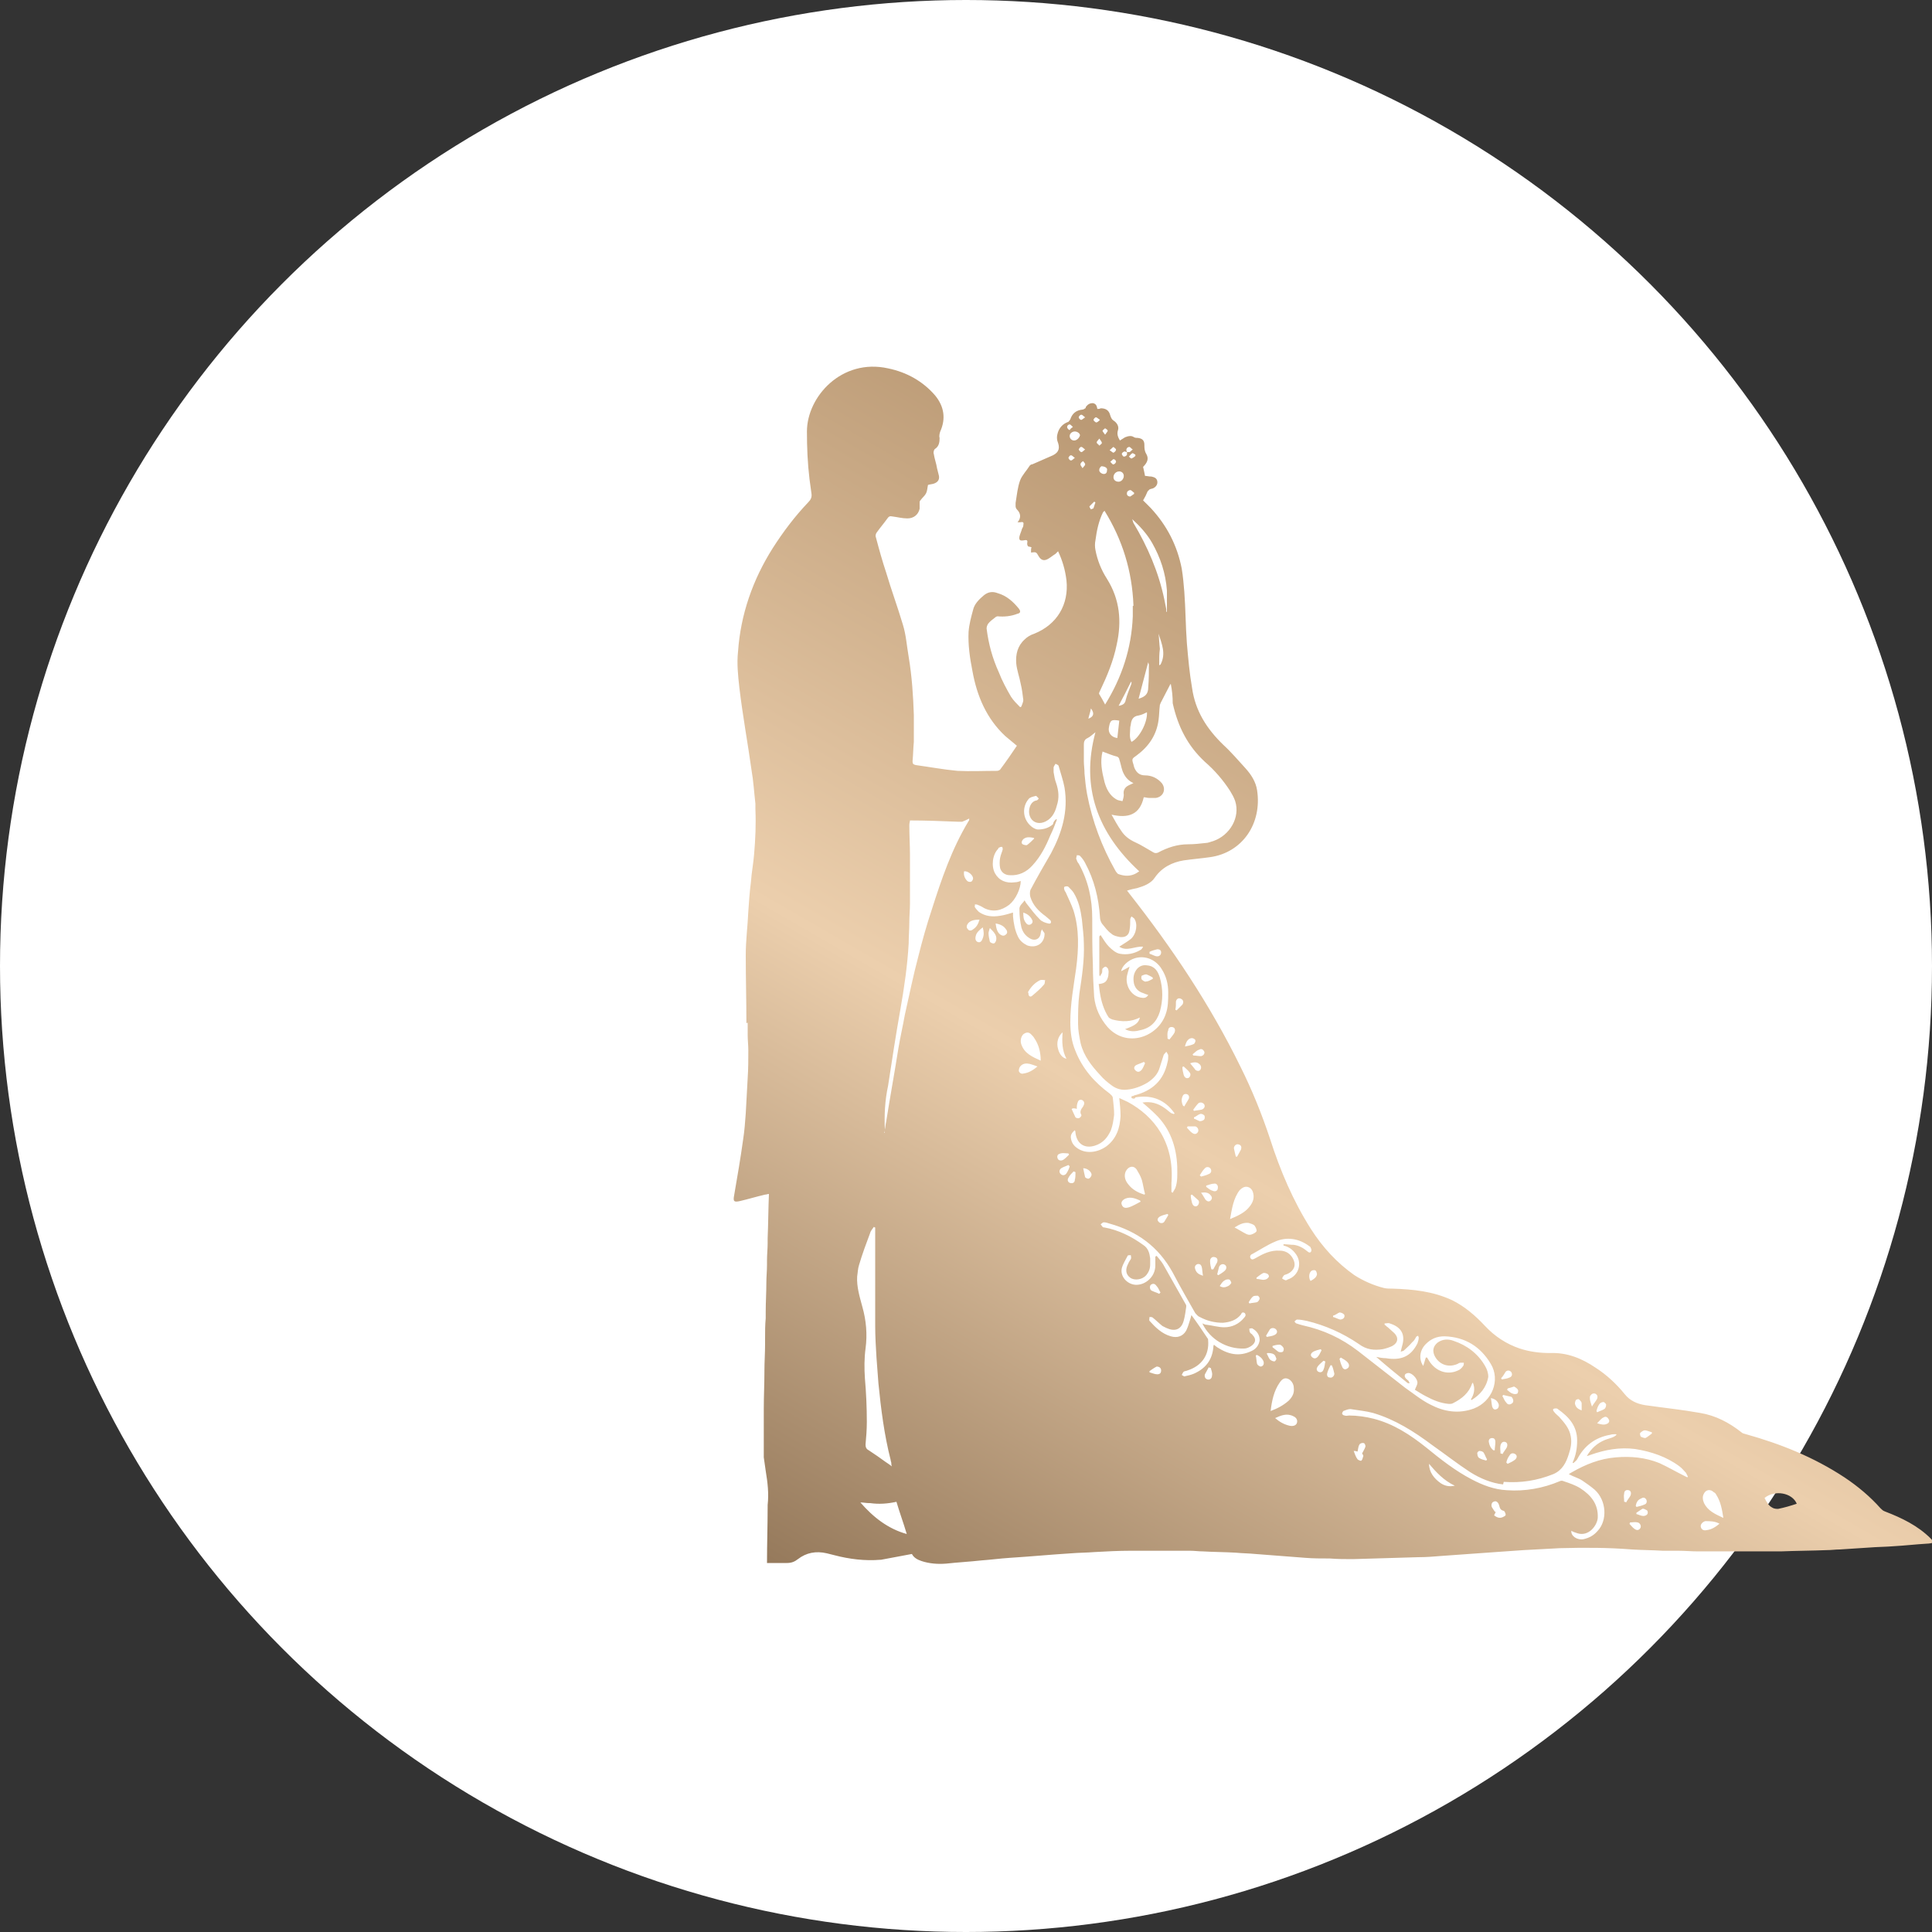
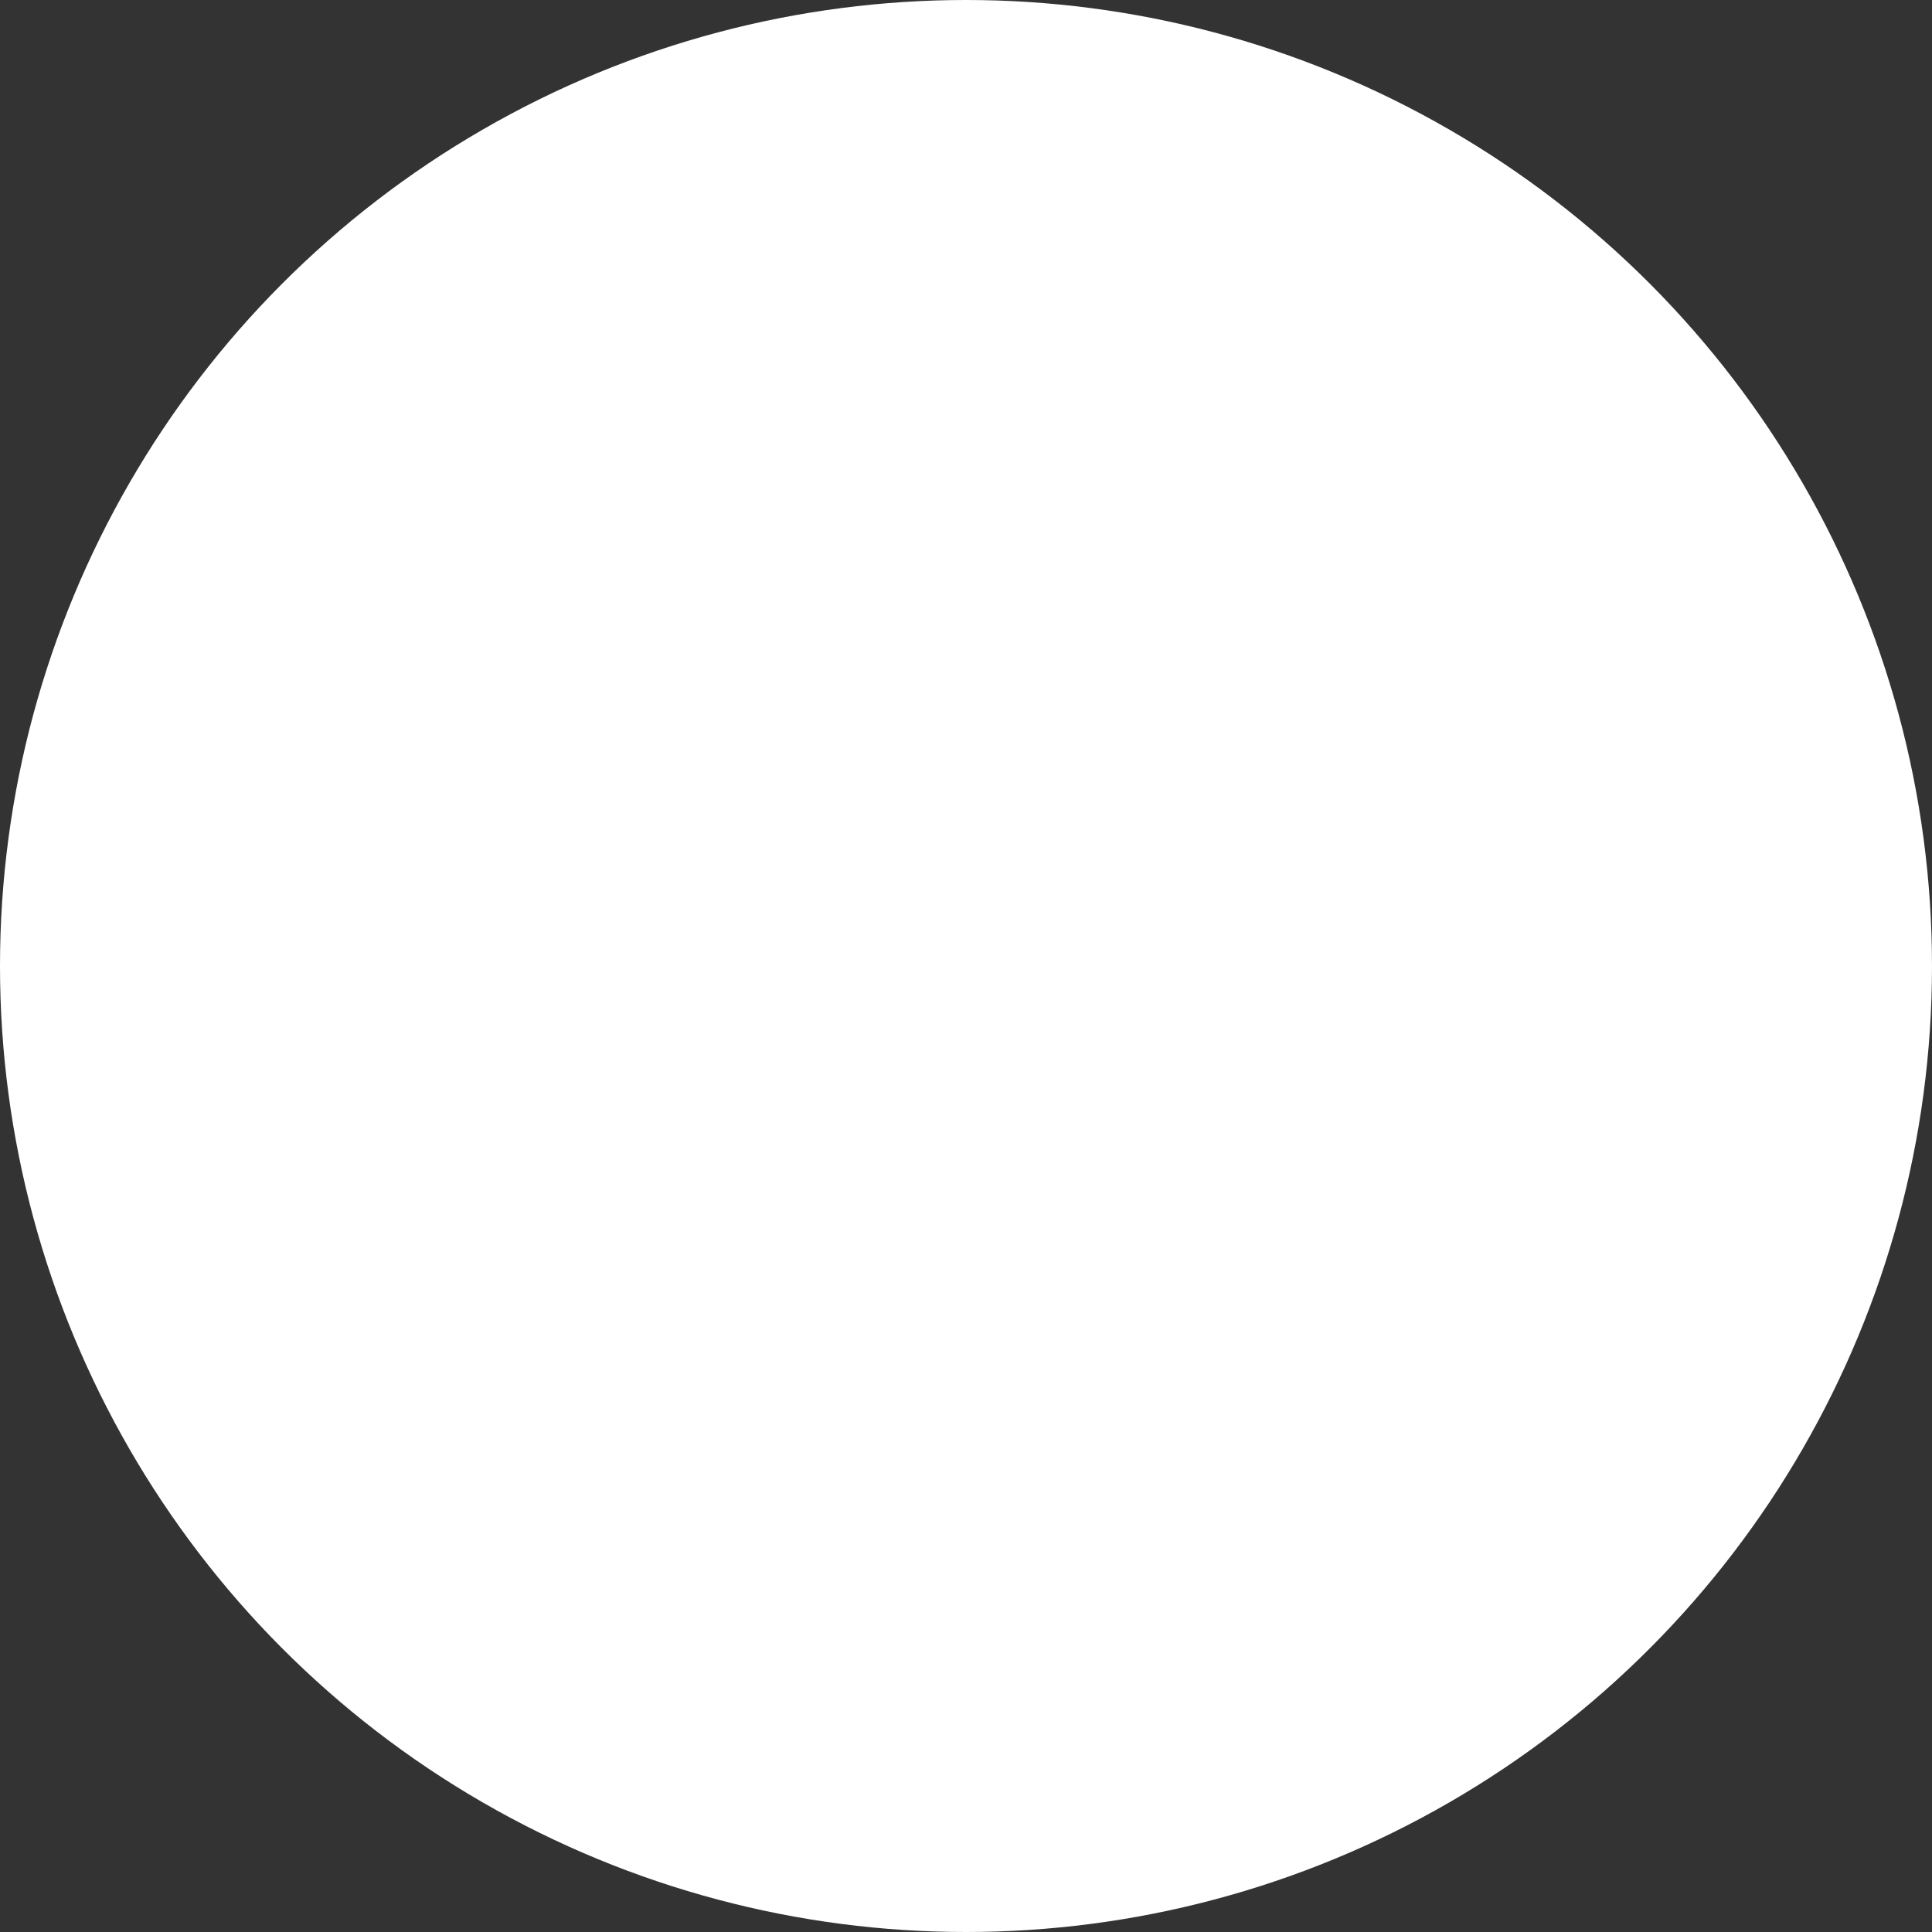
<svg xmlns="http://www.w3.org/2000/svg" version="1.1" id="Layer_2_00000047038530056021563170000003570332595300794247_" x="0px" y="0px" viewBox="0 0 300 300" style="enable-background:new 0 0 300 300;" xml:space="preserve">
  <rect x="0" y="0" width="300" height="300" fill="#333333" stroke="none" />
  <style type="text/css"> .st0{fill:#FFFFFF;} .st1{fill:url(#SVGID_1_);} </style>
  <circle class="st0" cx="150" cy="150" r="150" />
  <linearGradient id="SVGID_1_" gradientUnits="userSpaceOnUse" x1="149.809" y1="260.851" x2="240.681" y2="103.455">
    <stop offset="0" style="stop-color:#95795B" />
    <stop offset="0.49" style="stop-color:#ECCFAD" />
    <stop offset="1" style="stop-color:#B99873" />
  </linearGradient>
-   <path class="st1" d="M115.9,158.8c0-3.5-0.1-7-0.1-10.5c0-2.3,0.3-4.5,0.4-6.8c0.1-1.5,0.2-3,0.4-4.5c0.1-1.5,0.4-3,0.5-4.4 c0.2-2.3,0.3-4.6,0.2-6.9c0-0.1,0-0.2,0-0.3c0-0.2,0-0.3,0-0.5c0,0,0-0.1,0-0.1c-0.2-1.7-0.3-3.5-0.6-5.2c-0.6-4.3-1.4-8.6-1.9-12.9 c-0.2-1.8-0.4-3.7-0.2-5.5c0.4-5.8,2.3-11.2,5.4-16.1c1.6-2.5,3.4-4.9,5.5-7.1c0.4-0.4,0.6-0.8,0.5-1.4c-0.1-0.7-0.2-1.5-0.3-2.2 c-0.3-2.5-0.4-4.9-0.4-7.4c0-5.4,5.4-11.4,12.6-9.8c2.9,0.6,5.4,2,7.3,4.2c1.4,1.7,1.7,3.6,0.8,5.6c-0.1,0.3-0.2,0.7-0.1,1 c0,0.7-0.1,1.3-0.7,1.7c-0.2,0.1-0.3,0.6-0.2,0.8c0.1,0.7,0.4,1.5,0.5,2.2c0.1,0.4,0.2,0.8,0.3,1.2c0.1,0.6-0.2,1-0.8,1.2 c-0.3,0.1-0.6,0.1-0.9,0.2c-0.1,0.4-0.1,0.9-0.3,1.3c-0.2,0.4-0.6,0.7-0.8,1c-0.1,0.1-0.2,0.2-0.2,0.4c0,0.3,0,0.6,0,1 c-0.2,0.9-0.9,1.5-1.9,1.5c-0.8,0-1.5-0.2-2.3-0.3c-0.4-0.1-0.6,0-0.8,0.3c-0.5,0.7-1.1,1.4-1.6,2.1c-0.2,0.2-0.3,0.6-0.2,0.8 c0.5,1.9,1,3.7,1.6,5.5c0.8,2.7,1.8,5.4,2.6,8.1c0.5,1.6,0.6,3.3,0.9,5c0.5,3,0.7,6,0.8,9c0,0.1,0,0.2,0,0.2c0,1.3,0,2.6,0,3.9 c0,0,0,0,0,0c0,0,0,0.1,0,0.1c-0.1,1-0.1,2-0.2,3c0,0.4,0.1,0.5,0.5,0.6c2.2,0.3,4.3,0.7,6.5,0.9c2,0.1,4.1,0,6.1,0 c0.2,0,0.4-0.1,0.5-0.2c0.9-1.2,1.8-2.5,2.6-3.7c-0.6-0.5-1.2-1-1.8-1.5c-2.9-2.7-4.4-6.2-5.1-10.1c-0.4-2-0.7-4.1-0.6-6.1 c0.1-1.2,0.4-2.3,0.7-3.4c0.2-0.9,0.9-1.6,1.6-2.2c0.7-0.6,1.4-0.7,2.2-0.4c1.4,0.4,2.4,1.3,3.3,2.4c0.3,0.4,0.3,0.7-0.2,0.8 c-1,0.4-2.1,0.5-3.1,0.4c-0.1,0-0.3,0.1-0.4,0.2c-0.4,0.3-0.8,0.6-1.1,1c-0.1,0.2-0.2,0.4-0.2,0.7c0.3,2.4,0.9,4.6,1.9,6.8 c0.5,1.3,1.2,2.6,1.9,3.8c0.4,0.6,0.9,1.1,1.4,1.6c0.1,0,0.1,0,0.2-0.1c0.1-0.3,0.3-0.7,0.3-1c-0.1-0.8-0.2-1.7-0.4-2.5 c-0.2-1.1-0.6-2.1-0.7-3.2c-0.1-1.4,0.2-2.7,1.3-3.7c0.4-0.4,0.9-0.7,1.5-0.9c3.5-1.4,5.4-4.5,5-8.3c-0.2-1.6-0.6-3-1.3-4.5 c-0.2,0.2-0.3,0.3-0.4,0.4c-0.5,0.3-0.9,0.7-1.4,0.9c-0.5,0.2-0.9,0-1.2-0.5c-0.4-0.7-0.4-0.7-1.2-0.6c0-0.1,0-0.3,0-0.4 c0-0.1,0-0.3,0.1-0.4c-0.1,0-0.2-0.1-0.3-0.1c-0.3,0-0.4-0.2-0.4-0.5c0.1-0.5,0-0.6-0.5-0.5c-0.6,0.1-0.8,0-0.7-0.6 c0.1-0.4,0.3-0.8,0.4-1.2c0.1-0.2,0.2-0.3,0.2-0.5c0.1-0.5,0-0.6-0.5-0.5c-0.1,0-0.2,0-0.4,0c0.6-0.7,0.5-1.4-0.1-2 c-0.1-0.1-0.2-0.3-0.2-0.5c0-0.2,0-0.3,0-0.5c0.2-1.2,0.3-2.4,0.7-3.5c0.3-0.8,1-1.5,1.5-2.3c0.1-0.1,0.2-0.2,0.4-0.2 c1.1-0.5,2.1-0.9,3.2-1.4c1-0.5,1.1-1.2,0.7-2.2c-0.1-0.3-0.1-0.8,0-1.1c0.2-0.9,0.8-1.6,1.7-1.9c0.1-0.1,0.2-0.2,0.3-0.4 c0.3-0.9,0.9-1.4,1.9-1.5c0.1,0,0.3-0.1,0.4-0.2c0.1,0,0.1-0.1,0.1-0.2c0.3-0.4,0.6-0.6,1.1-0.6c0.5,0.1,0.6,0.4,0.7,0.9 c0.2,0,0.4,0,0.5-0.1c0.8,0,1.3,0.3,1.5,1.1c0.1,0.3,0.2,0.6,0.5,0.8c0.5,0.3,0.9,0.9,0.7,1.5c-0.2,0.6,0,1.1,0.3,1.6 c0.3-0.2,0.5-0.3,0.8-0.5c0.5-0.2,1-0.3,1.4,0c0.2,0.1,0.4,0.1,0.6,0.1c0.7,0.1,1,0.4,1,1.1c0,0.5,0,0.9,0.3,1.4 c0.4,0.7,0.2,1.3-0.5,2c0.1,0.4,0.2,0.9,0.3,1.4c0.3,0,0.6,0.1,1,0.1c0.4,0.1,0.8,0.2,0.9,0.7c0.1,0.5-0.2,0.9-0.6,1.1 c-0.2,0.1-0.4,0.1-0.6,0.2c-0.1,0.1-0.2,0.2-0.3,0.3c-0.2,0.5-0.4,0.9-0.7,1.4c0.4,0.4,0.8,0.8,1.2,1.2c2.5,2.7,4.1,5.8,4.8,9.4 c0.2,1.2,0.3,2.4,0.4,3.6c0.2,2.7,0.2,5.3,0.4,8c0.2,2.3,0.4,4.6,0.8,6.9c0.5,3.6,2.3,6.4,4.9,8.9c1.2,1.1,2.3,2.4,3.4,3.6 c0.9,1,1.6,2.1,1.8,3.4c0.8,5.2-2.3,9.7-7.3,10.4c-1.4,0.2-2.7,0.3-4.1,0.5c-1.8,0.3-3.4,1.1-4.5,2.7c-0.6,0.9-1.7,1.3-2.7,1.6 c-0.5,0.1-1,0.2-1.6,0.4c0.2,0.2,0.3,0.4,0.4,0.5c6.6,8.4,12.5,17.2,17.2,26.8c1.8,3.6,3.3,7.3,4.6,11.2c1.6,5,3.6,9.7,6.4,14.1 c1.8,2.8,4,5.2,6.7,7.1c1.4,0.9,3,1.6,4.6,2c0.4,0.1,0.9,0.1,1.3,0.1c3.2,0.1,6.3,0.4,9.3,1.8c2,1,3.6,2.4,5.1,4 c1.5,1.6,3.3,2.8,5.4,3.5c1.5,0.5,3.1,0.7,4.7,0.7c2.6-0.1,4.9,0.8,7.1,2.3c1.7,1.1,3.2,2.5,4.5,4.1c0.8,1,1.9,1.5,3.2,1.7 c2.8,0.4,5.7,0.7,8.5,1.2c2.4,0.4,4.5,1.5,6.4,3c0.2,0.2,0.4,0.2,0.7,0.3c5.4,1.5,10.6,3.6,15.3,6.7c2.1,1.4,4,3,5.6,4.8 c0.2,0.2,0.4,0.4,0.7,0.5c2.6,1,5.1,2.2,7.1,4.2c0.2,0.2,0.3,0.4,0.6,0.6c-0.4,0.1-0.8,0.2-1.2,0.2c-1.7,0.1-3.4,0.3-5.2,0.4 c-1.2,0.1-2.5,0.1-3.7,0.2c-1.5,0.1-3,0.2-4.6,0.3c-0.7,0-1.3,0.1-2,0.1c-2.4,0.1-4.8,0.1-7.2,0.2c-0.2,0-0.4,0-0.6,0 c-0.5,0-1,0-1.5,0c0,0-0.1,0-0.1,0c-3.5,0-7,0-10.6,0c-1,0-2.1-0.1-3.1-0.1c0,0-0.1,0-0.1,0c-0.2,0-0.4,0-0.6,0c0,0-0.1,0-0.1,0 c-0.2,0-0.5,0-0.7,0c0,0-0.1,0-0.1,0c-0.2,0-0.5,0-0.7,0c0,0-0.1,0-0.1,0c-1.6-0.1-3.2-0.1-4.8-0.2c-3.7-0.3-7.4-0.3-11.2-0.2 c-1.9,0.1-3.7,0.2-5.6,0.3c-1.4,0.1-2.9,0.2-4.3,0.3c-2.8,0.2-5.6,0.4-8.4,0.6c-1.2,0.1-2.4,0.2-3.7,0.2c-3.4,0.1-6.8,0.2-10.1,0.3 c-1.2,0-2.4,0-3.6-0.1c0,0-0.1,0-0.1,0c-1.2,0-2.5,0-3.7-0.1c-2.6-0.2-5.2-0.4-7.8-0.6c-1-0.1-2-0.1-3-0.2c-1.7-0.1-3.4-0.1-5.1-0.2 c-0.7,0-1.3-0.1-2-0.1c-0.1,0-0.2,0-0.3,0c-3,0-6,0-9,0c-1.8,0-3.7,0.1-5.5,0.2c-1.2,0.1-2.5,0.1-3.7,0.2c-3.2,0.2-6.3,0.5-9.5,0.7 c-1.5,0.1-3,0.3-4.4,0.4c-1.8,0.2-3.7,0.3-5.5,0.5c-1.3,0.1-2.6,0-3.8-0.4c-0.6-0.2-1.2-0.5-1.5-1.1c-1.6,0.3-3.2,0.6-4.8,0.9 c0,0-0.1,0-0.1,0c-2.4,0.2-4.8-0.1-7.1-0.7c-0.4-0.1-0.8-0.2-1.2-0.3c-1.7-0.4-3.2-0.1-4.5,0.9c-0.5,0.4-1,0.6-1.7,0.6 c-1,0-1.9,0-2.9,0c-0.1,0-0.1,0-0.2,0c0-2.9,0.1-5.9,0.1-8.8c0-0.1,0-0.1,0-0.2c0.2-1.8,0-3.5-0.3-5.3c-0.1-0.7-0.2-1.4-0.3-2.1 c0-0.1,0-0.1,0-0.2c0-2.1,0-4.1,0-6.2c0-0.4,0-0.7,0-1.1c0-2,0.1-3.9,0.1-5.9c0,0,0,0,0,0c0,0,0-0.1,0-0.1c0-1.3,0.1-2.7,0.1-4 c0-0.3,0-0.6,0-0.9c0-1.1,0-2.2,0.1-3.2c0-0.3,0-0.7,0-1c0-1.5,0.1-3,0.1-4.5c0-0.9,0.1-1.9,0.1-2.8c0-0.2,0-0.5,0-0.7 c0-0.9,0.1-1.8,0.1-2.6c0-0.3,0-0.5,0-0.8c0.1-2.3,0.1-4.6,0.2-6.9c-0.2,0-0.4,0.1-0.6,0.1c-1.3,0.3-2.6,0.7-3.9,1 c-0.9,0.2-1.1,0.1-0.9-0.9c0.5-2.9,1-5.8,1.4-8.7c0.2-1.3,0.3-2.6,0.4-4c0.1-1.8,0.2-3.7,0.3-5.5c0.1-1.4,0.1-2.9,0.1-4.3 c0-0.8-0.1-1.6-0.1-2.4c0-0.2,0-0.3,0-0.5c0-0.2,0-0.5,0-0.7c0,0,0-0.1,0-0.1c0-0.2,0-0.4,0-0.6 C115.9,158.9,115.9,158.9,115.9,158.8z M175,70.2c-0.1,0-0.3-0.1-0.4-0.1c-0.2,0.1-0.4,0.2-0.4,0.4c0,0.1,0.2,0.4,0.3,0.4 c0.2,0,0.4-0.1,0.5-0.3C175,70.5,175,70.3,175,70.2c0.1,0,0.3,0,0.4,0c0.2-0.1,0.3-0.3,0.5-0.4c-0.2-0.1-0.3-0.3-0.5-0.4 c-0.3,0-0.5,0.2-0.5,0.5C174.9,70,175,70.1,175,70.2z M180,103.1c0,0.1,0,0.1,0,0.2c0.1,0,0.1-0.1,0.2-0.1c0.9-1.7,0.2-3.2-0.3-4.8 c0.1,0.8,0.1,1.5,0.2,2.3c0,0,0,0.1,0,0.1C180,101.5,180,102.3,180,103.1z M181.2,91.9c0-0.1,0-0.1,0-0.2c-0.2-2.7-1-5.1-2.3-7.4 c-0.8-1.4-1.9-2.6-3.1-3.7c0,0,0,0,0,0c0,0,0,0,0,0c0.1,0.2,0.1,0.4,0.2,0.6c2.2,3.7,3.9,7.6,4.8,11.9c0.1,0.5,0.2,1,0.3,1.5 c0,0.1,0,0.3,0,0.4c0,0,0.1,0,0.1,0c0-0.2,0-0.3,0-0.5c0-0.1,0-0.2,0-0.4c0,0,0-0.1,0-0.1C181.2,93.3,181.2,92.6,181.2,91.9z M134.9,233.4c-0.4,0-0.8-0.1-1.3-0.1c2,2.3,4.3,4.1,7.2,4.9c-0.5-1.7-1.1-3.3-1.6-5c-1.4,0.3-2.7,0.4-4.1,0.2 C135,233.4,134.9,233.4,134.9,233.4z M168.3,117.6c0,0.2,0,0.4,0,0.6c0,0.6,0.1,1.2,0.1,1.8c0,0,0,0,0,0c0,0,0,0,0,0.1 c0.1,1.1,0.2,2.1,0.4,3.2c0.8,4.2,2.3,8.2,4.4,11.9c0.1,0.2,0.3,0.4,0.4,0.5c0.8,0.3,1.6,0.4,2.4,0.1c0.3-0.1,0.6-0.3,0.9-0.5 c-6.5-6-9.1-13.1-6.8-21.6c-0.4,0.3-0.8,0.7-1.2,0.9c-0.5,0.2-0.6,0.6-0.6,1c0,0.1,0,0.2,0,0.4c0,0,0,0.1,0,0.1 C168.3,116.6,168.3,117.1,168.3,117.6z M176,94c-0.2-5.3-1.7-10.2-4.5-14.7c-0.1,0.1-0.1,0.2-0.2,0.2c-0.7,1.4-1,2.9-1.2,4.4 c-0.1,0.5-0.1,1,0,1.5c0.3,1.6,0.9,3.1,1.8,4.5c2,3.2,2.3,6.6,1.5,10.2c-0.5,2.5-1.5,4.9-2.6,7.2c-0.1,0.2-0.2,0.4-0.1,0.5 c0.3,0.5,0.6,1,0.9,1.6c2.6-4.2,4.1-8.7,4.3-13.7c0,0,0,0,0,0c0,0,0-0.1,0-0.1c0-0.5,0-1,0-1.5C176,94.1,176,94.1,176,94z M170.9,145.2c0.4,0.6,0.8,1.3,1.3,1.8c0.5,0.5,1.1,1,1.7,1.1c1.1,0.2,2.2,0,3.2-0.6c0.2-0.1,0.3-0.3,0.4-0.5 c-1.3-0.1-2.5,0.8-3.7,0c0.6-0.4,1.3-0.8,1.8-1.2c0.9-0.8,1.1-2.4,0.5-3.2c-0.1-0.1-0.3-0.2-0.4-0.3c-0.1,0.2-0.2,0.3-0.2,0.5 c0,0.5,0,1-0.1,1.6c-0.1,0.8-0.6,1.2-1.5,1.1c-0.5-0.1-1-0.2-1.3-0.5c-0.6-0.4-1-1-1.5-1.6c-0.2-0.3-0.3-0.7-0.3-1 c-0.2-3-0.9-5.8-2.3-8.4c-0.2-0.4-0.5-0.8-0.8-1.1c-0.1-0.1-0.3-0.1-0.5-0.1c0,0.2-0.1,0.4-0.1,0.5c0.1,0.3,0.2,0.6,0.4,0.8 c1.5,2.7,2.1,5.5,2.1,8.5c0,2.4,0,4.8,0.1,7.2c0,1.7,0.1,3.3,0.2,5c0.2,1.8,0.9,3.3,2.1,4.7c3,3.3,7.8,1.5,9-2 c0.4-1.1,0.4-2.2,0.4-3.4c0-1.3-0.3-2.5-1-3.6c-0.9-1.5-2.6-2.2-4.2-1.7c-1,0.3-2,1.2-2.1,2c0.4-0.2,0.8-0.4,1.3-0.7 c-0.2,0.6-0.3,1-0.4,1.4c-0.3,1.5,0.6,3.1,2.1,3.4c0.5,0.1,0.9,0.1,1.2-0.4c-0.3-0.1-0.6-0.2-0.8-0.3c-0.7-0.2-1.2-0.7-1.4-1.4 c-0.2-0.9-0.1-1.7,0.5-2.4c0.4-0.4,0.9-0.6,1.5-0.5c1.2,0.1,1.7,0.9,2,1.9c0.5,1.8,0.5,3.5,0,5.3c-0.5,1.6-1.5,2.6-3.2,2.9 c-0.7,0.2-1.5,0.2-2.2-0.2c1.7-0.6,2.1-1,2.3-1.8c-1.4,0.7-2.8,0.7-4.3,0.3c-0.2-0.1-0.5-0.2-0.6-0.4c-0.7-1.1-1.1-2.4-1.3-3.7 c-0.1-0.5-0.1-0.9-0.2-1.4c1-0.1,1.3-0.4,1.5-1.3c0-0.3,0.1-0.6,0-0.9c0-0.2-0.2-0.4-0.4-0.5c-0.2,0-0.4,0.2-0.5,0.3 c-0.1,0.2,0,0.5-0.1,0.7c-0.1,0.2-0.2,0.3-0.3,0.5c-0.1-0.2-0.1-0.2-0.1-0.2c0-0.7,0-1.3,0-2c0-0.1,0-0.2,0-0.2c0-1.3,0-2.5,0-3.8 C170.8,145.3,170.9,145.2,170.9,145.2z M228.5,217.4c0,0-0.1-0.1-0.1-0.1c0.5-0.8,0.7-1.7,0.3-2.6c-0.1,0.1-0.1,0.1-0.1,0.1 c-0.5,1.5-1.6,2.4-3,3.1c-0.2,0.1-0.4,0.1-0.6,0.1c-1.3-0.1-2.5-0.6-3.6-1.2c-0.6-0.3-1.2-0.7-1.7-1c0.2-0.5,0.4-0.8,0.4-1.1 c0-0.6-0.8-1.5-1.4-1.5c-0.2,0-0.4,0.1-0.5,0.2c-0.1,0.1-0.1,0.4,0,0.5c0.1,0.2,0.3,0.3,0.5,0.5c0.1,0.1,0.1,0.3,0.2,0.4 c-0.1,0-0.3,0-0.4-0.1c-1.6-1.3-3.2-2.6-4.8-4c0.5,0.1,1,0.2,1.5,0.2c2.4,0.4,3.9-0.3,4.9-2.3c0.1-0.3,0.2-0.6,0.2-0.9 c0-0.1-0.1-0.2-0.1-0.3c-0.1,0.1-0.3,0.1-0.3,0.2c-0.2,0.3-0.3,0.6-0.6,0.8c-0.4,0.5-0.9,0.9-1.3,1.3c-0.1,0.1-0.3,0.1-0.5,0.2 c0.1-0.5,0.2-0.8,0.3-1.2c0.4-1.7-0.4-2.7-2-3.2c-0.2-0.1-0.5,0-0.8,0c0,0.1,0,0.1,0,0.2c0.2,0.1,0.3,0.3,0.5,0.4 c0.3,0.3,0.7,0.6,1,0.9c0.7,0.7,0.6,1.5-0.3,2c-0.4,0.2-1,0.4-1.5,0.5c-1.3,0.2-2.5,0.1-3.7-0.8c-2.5-1.7-5.2-2.9-8.1-3.6 c-0.5-0.1-1-0.2-1.5-0.2c-0.1,0-0.3,0.2-0.4,0.3c0.1,0.1,0.2,0.3,0.3,0.3c0.3,0.1,0.6,0.2,1,0.3c3.2,0.7,6,2,8.6,4 c2.4,1.9,4.9,3.8,7.3,5.7c1.3,0.9,2.5,1.9,3.9,2.6c2.1,1.1,4.4,1.5,6.8,0.6c2.8-1.1,4.1-4.4,2.6-6.9c-1.6-2.7-4-4.2-7.2-4.3 c-1.2,0-2.1,0.4-2.9,1.2c-1,1-1.1,2.4-0.4,3.4c0.1-0.4,0.3-0.9,0.4-1.3c0.1,0,0.1,0,0.2,0c0.1,0.2,0.2,0.3,0.3,0.5 c1,1.6,2.8,2.3,4.5,1.5c0.3-0.1,0.6-0.4,0.8-0.7c0.1-0.1,0.1-0.3,0.1-0.5c-0.2,0-0.3,0-0.5,0c-0.2,0-0.3,0.1-0.5,0.2 c-1.4,0.6-2.8,0.1-3.5-1.2c-0.4-0.8-0.3-1.5,0.4-2.1c0.8-0.6,1.7-0.6,2.5-0.3c2.1,0.7,3.8,2,4.9,3.9c0.3,0.5,0.5,1.1,0.5,1.7 C230.8,215.5,229.8,216.6,228.5,217.4z M233.4,230.5c-1.8-0.2-3.5-0.9-5.1-1.9c-2-1.3-3.9-2.8-5.9-4.2c-2.8-2.1-5.8-4-9.2-5 c-1.1-0.3-2.3-0.4-3.5-0.6c-0.4,0-0.8,0.2-1.1,0.3c-0.1,0.1-0.2,0.3-0.2,0.4c0,0.1,0.2,0.3,0.4,0.3c0.2,0.1,0.5,0,0.7,0 c1.3,0,2.6,0.2,3.8,0.5c3.1,0.8,5.7,2.5,8.2,4.5c2.2,1.8,4.5,3.6,7,4.9c1.7,0.9,3.5,1.6,5.5,1.7c2.8,0.2,5.6-0.3,8.2-1.4 c0.2-0.1,0.4-0.1,0.6,0c0.9,0.3,1.8,0.6,2.6,1.1c1.7,1.1,2.8,2.5,2.7,4.6c-0.1,1.2-1.4,2.9-3.1,2.4c-0.3-0.1-0.7-0.2-1-0.4 c-0.1,0.8,0.9,1.5,1.9,1.3c0.9-0.2,1.6-0.6,2.2-1.3c1.5-1.6,1.4-4.7-0.5-6.4c-0.6-0.5-1.3-1-1.9-1.4c-0.6-0.4-1.4-0.6-2.1-1 c0.2-0.1,0.3-0.2,0.5-0.3c2.1-1.2,4.3-2.1,6.8-2.3c2.3-0.2,4.6,0,6.8,0.9c1.3,0.6,2.5,1.3,3.7,1.9c0.2,0.1,0.4,0.2,0.6,0.3 c0,0,0.1-0.1,0.1-0.1c-0.1-0.2-0.2-0.4-0.3-0.6c-0.3-0.3-0.6-0.7-1-1c-2-1.5-4.4-2.3-6.9-2.7c-2.4-0.3-4.6,0.1-6.9,0.9 c-0.2,0.1-0.3,0.1-0.6,0.2c0.7-1.2,1.6-2,2.8-2.5c0.5-0.2,1-0.3,1.4-0.5c0.2-0.1,0.3-0.2,0.4-0.3c0,0,0-0.1-0.1-0.1 c-0.3,0-0.6,0-0.9,0.1c-2.3,0.4-4,1.7-5.1,3.8c-0.1,0.2-0.4,0.4-0.6,0.6c0,0-0.1-0.1-0.1-0.1c0.5-1.1,0.7-2.2,0.7-3.4 c0-2.3-1.3-3.7-3-4.9c-0.1-0.1-0.2-0.1-0.3-0.1c-0.1,0-0.3,0-0.4,0.1c-0.1,0.1,0,0.3,0.1,0.4c0.2,0.3,0.5,0.5,0.8,0.8 c0.8,0.9,1.6,1.8,1.8,3c0.2,1,0,1.9-0.3,2.8c-0.4,1.3-1,2.5-2.4,3.1c-2.5,1-5,1.4-7.7,1.2C233.4,230.5,233.4,230.5,233.4,230.5z M137.4,175.4c0,0.2,0,0.4-0.1,0.5c0,0,0.1,0,0.1,0c0-0.2,0-0.4,0-0.5c0.1-0.4,0.1-0.8,0.2-1.2c0.6-3.8,1.3-7.6,1.9-11.4 c0.3-1.8,0.7-3.5,1-5.2c0.7-3.1,1.3-6.1,2.1-9.1c0.6-2.4,1.3-4.9,2.1-7.3c1.5-4.7,3.1-9.4,5.7-13.7c0.1-0.1,0.1-0.2,0.1-0.4 c-0.4,0.2-0.8,0.4-1.1,0.5c0,0-0.1,0-0.1,0c-0.2,0-0.3,0-0.5,0c-2.5-0.1-5-0.2-7.4-0.2c0,0-0.1,0-0.1,0c0,0.2-0.1,0.4-0.1,0.7 c0,0,0,0,0,0c0,0,0,0.1,0,0.1c0,1.5,0.1,3.1,0.1,4.6c0,2.5,0,4.9,0,7.4c0,0,0,0.1,0,0.1c0,1-0.1,1.9-0.1,2.9c0,1.1-0.1,2.2-0.1,3.3 c-0.2,3.5-0.7,6.9-1.3,10.3c-0.7,3.9-1.3,7.9-1.9,11.8C137.4,170.9,137.3,173.2,137.4,175.4z M181.8,106.2c0,0-0.1,0.1-0.1,0.1 c-0.5,1-1,1.9-1.5,2.9c0,0.1-0.1,0.2-0.1,0.3c-0.1,0.8-0.1,1.6-0.2,2.3c-0.3,2.3-1.5,4.1-3.4,5.5c-0.7,0.5-0.8,0.5-0.5,1.4 c0,0.1,0.1,0.3,0.1,0.4c0.3,0.8,0.8,1.3,1.7,1.3c1,0,1.9,0.4,2.6,1.2c0.7,0.9,0.3,2.1-0.9,2.3c-0.3,0-0.7,0-1.1,0 c-0.3,0-0.5-0.1-0.8-0.1c-0.6,2.7-2.4,3.3-5,2.7c0.5,0.9,1,1.8,1.5,2.5c0.5,0.8,1.3,1.4,2.2,1.8c0.9,0.4,1.8,1,2.7,1.5 c0.3,0.2,0.5,0.2,0.8,0.1c1.5-0.8,3-1.3,4.7-1.3c0.9,0,1.8-0.1,2.7-0.2c0.4,0,0.8-0.2,1.2-0.3c2.6-0.9,4.2-3.7,3.4-6.2 c-0.2-0.6-0.5-1.1-0.8-1.6c-1.1-1.7-2.4-3.2-3.9-4.5c-2.7-2.5-4.2-5.5-5-9.1C182.1,108.2,182,107.2,181.8,106.2z M175.7,170.5 c0-0.1,0-0.1,0-0.2c0,0,0-0.1,0.1-0.1c0.1,0,0.2,0,0.3-0.1c2.8-0.7,4.6-2.3,5.2-5.2c0.1-0.3,0.1-0.7,0.1-1c0-0.2-0.2-0.4-0.3-0.6 c-0.1,0.2-0.3,0.3-0.4,0.5c-0.2,0.6-0.4,1.3-0.6,1.9c-0.3,1.1-1,1.8-1.9,2.4c-1,0.6-2.1,1-3.2,1.1c-0.8,0.1-1.6-0.1-2.3-0.6 c-0.7-0.5-1.4-1.1-1.9-1.7c-1.3-1.4-2.5-2.9-3-4.9c-0.2-1-0.4-2-0.4-3c0-1.6,0-3.1,0.2-4.7c0.4-2.6,0.8-5.2,0.7-7.8 c0-1.2-0.2-2.5-0.3-3.7c-0.2-1.5-0.5-2.9-1.3-4.2c-0.2-0.3-0.5-0.6-0.8-0.9c-0.1-0.1-0.4-0.1-0.6,0c-0.1,0-0.1,0.4,0,0.5 c0,0.2,0.2,0.3,0.2,0.4c0.4,0.9,0.9,1.9,1.2,2.8c0.9,2.9,0.8,5.9,0.4,9c-0.4,2.8-0.9,5.5-0.9,8.3c0,1.6,0.2,3.1,0.8,4.5 c1.1,2.8,3,4.9,5.3,6.6c0.2,0.2,0.5,0.4,0.5,0.7c0.1,0.9,0.2,1.7,0.2,2.6c-0.1,0.8-0.2,1.6-0.5,2.4c-0.5,1.1-1.2,2-2.5,2.4 c-1.6,0.5-2.8-0.3-3-2c0-0.1,0-0.2-0.1-0.4c-0.5,0.4-0.7,0.8-0.6,1.3c0.1,0.6,0.4,1.1,1,1.5c1.3,0.9,3.1,0.7,4.5-0.3 c1.6-1.2,2.1-2.9,2.2-4.7c0-0.9-0.1-1.8-0.2-2.8c0.4,0.2,0.9,0.4,1.3,0.6c4.1,2.2,7.3,6.3,6.8,12.6c0,0.5,0,0.9,0,1.4 c0.1,0,0.1,0.1,0.2,0.1c0.1-0.2,0.3-0.5,0.4-0.7c0.4-1.1,0.3-2.2,0.3-3.3c-0.1-3.1-1.1-6-3.4-8.2c-0.6-0.6-1.3-1.2-2-1.8 c1.3-0.2,2.4,0.1,3.5,0.9c0.3,0.2,0.6,0.5,0.9,0.7c0.1,0.1,0.3,0.1,0.5,0.2c0,0,0-0.1,0.1-0.1c-0.1-0.1-0.2-0.3-0.3-0.4 c-1.5-1.9-3.5-2.5-5.8-2.1C176.2,170.7,175.9,170.6,175.7,170.5z M138.5,227.7c-0.1-0.2-0.1-0.4-0.1-0.5c0-0.2-0.1-0.3-0.1-0.5 c-1-3.9-1.5-7.9-1.9-11.9c-0.1-1.3-0.2-2.7-0.3-4c-0.1-1.6-0.2-3.3-0.2-4.9c0-4.4,0-8.9,0-13.3c0-0.7,0-1.4,0-2 c-0.1,0-0.1,0-0.2-0.1c-0.2,0.3-0.5,0.6-0.6,1c-0.6,1.6-1.2,3.2-1.7,4.9c-0.2,0.6-0.2,1.2-0.3,1.8c-0.1,1.6,0.4,3.2,0.8,4.7 c0.6,2.1,0.8,4.3,0.5,6.5c-0.2,1.5-0.2,3.1-0.1,4.6c0.2,2.3,0.3,4.5,0.3,6.8c0,1.2-0.1,2.4-0.2,3.5c0,0.4,0.1,0.7,0.5,0.9 c0.9,0.6,1.8,1.2,2.6,1.8C137.8,227.2,138.1,227.4,138.5,227.7z M164,127.2c0,0,0.1,0,0.1,0.1c-0.3,0.8-0.6,1.6-1,2.4 c-0.7,1.7-1.5,3.3-2.8,4.7c-0.9,1-2.1,1.6-3.5,1.5c-0.7,0-1.3-0.4-1.5-1.1c-0.1-0.5-0.1-1.1,0-1.6c0.1-0.5,0.3-0.9,0.4-1.3 c0-0.1,0-0.3-0.1-0.4c-0.1,0-0.3,0-0.4,0.1c-0.1,0-0.2,0.1-0.2,0.2c-0.9,0.9-1.1,2.7-0.5,3.8c0.6,1.1,1.7,1.6,3.1,1.4 c0.3,0,0.6-0.1,0.9-0.2c0,1.2-0.8,2.9-1.8,3.7c-1.2,0.9-2.5,1.2-3.9,0.5c-0.3-0.2-0.7-0.4-1-0.5c-0.1-0.1-0.3,0-0.4-0.1 c0,0.2-0.1,0.4,0,0.5c0.2,0.3,0.4,0.5,0.6,0.7c1,0.7,2.1,0.8,3.3,0.6c0.7-0.1,1.3-0.3,2-0.5c0,0.2,0,0.4,0,0.6 c0.1,1.1,0.3,2.2,0.8,3.2c0.3,0.6,0.8,1,1.4,1.3c1.4,0.5,2.7-0.3,2.7-1.8c0-0.2-0.3-0.4-0.4-0.7c-0.1,0.2-0.2,0.4-0.2,0.6 c-0.1,0.9-0.9,1.3-1.7,0.8c-0.7-0.4-1.1-1-1.3-1.7c-0.2-0.9-0.3-1.8-0.3-2.7c-0.1-0.7,0.5-1,0.8-1.5c0.1,0.2,0.2,0.4,0.3,0.5 c0.7,0.9,1.3,1.7,2.1,2.5c0.3,0.3,0.8,0.5,1.3,0.6c0.4,0.1,0.5-0.2,0.3-0.5c-0.2-0.2-0.5-0.4-0.7-0.6c-1.1-0.8-2-1.7-2.4-3 c-0.1-0.3-0.1-0.8,0-1.1c1-1.9,2.1-3.8,3.2-5.7c1.7-3.2,2.7-6.5,2.1-10.2c-0.2-1.1-0.6-2.2-0.9-3.3c0-0.2-0.3-0.3-0.5-0.4 c-0.1,0.2-0.3,0.4-0.3,0.6c0,0.2,0,0.4,0,0.7c0.1,0.6,0.2,1.2,0.4,1.7c0.4,1.2,0.5,2.3,0.1,3.5c-0.3,1.2-0.9,2.2-2.1,2.6 c-0.9,0.3-1.8-0.1-2.1-1c-0.3-0.8,0-2.2,1-2.4c0.2,0,0.3-0.2,0.4-0.3c-0.2-0.2-0.4-0.5-0.5-0.4c-0.4,0.1-0.9,0.2-1.1,0.5 c-1,1.2-0.9,3,0.3,4.1c0.3,0.3,0.8,0.6,1.2,0.6c0.8,0,1.6-0.2,2.3-0.8C163.6,127.5,163.8,127.4,164,127.2z M186.7,205.5 c0.3,0.1,0.4,0.2,0.6,0.2c0.9,0.1,1.9,0.4,2.8,0.4c1.2,0,2.3-0.5,3.1-1.5c0.2-0.2,0.3-0.4,0.1-0.7c-0.3-0.2-0.5-0.1-0.6,0.2 c-0.7,0.9-1.7,1.2-2.8,1.3c-1.3,0-2.5-0.3-3.6-0.9c-0.3-0.1-0.5-0.4-0.7-0.6c-1.2-2.1-2.4-4.2-3.5-6.3c-2.2-4-5.5-6.4-9.8-7.6 c-0.3-0.1-0.6-0.2-0.9-0.2c-0.2,0-0.3,0.2-0.5,0.3c0.1,0.1,0.2,0.3,0.3,0.4c0.1,0.1,0.2,0.1,0.3,0.1c2.2,0.4,4.2,1.4,6,2.7 c0.8,0.5,1,1.3,1.1,2.1c0,0.3,0,0.6,0,0.9c0,0.7-0.2,1.2-0.6,1.7c-0.6,0.7-1.8,0.9-2.5,0.4c-0.7-0.5-0.8-1.3-0.3-2.2 c0.1-0.3,0.3-0.5,0.4-0.7c0.1-0.2,0-0.4,0-0.6c-0.2,0-0.5,0-0.5,0.1c-0.3,0.6-0.7,1.2-0.9,1.9c-0.3,1.3,0.8,2.5,2.1,2.6 c1.5,0.1,3.1-1.2,3.1-3c0-0.5,0-0.9,0-1.4c0.1,0,0.1,0,0.2-0.1c0.3,0.4,0.7,0.8,1,1.3c1.2,2.1,2.3,4.1,3.5,6.2 c0.1,0.1,0.1,0.3,0.1,0.4c-0.1,0.7-0.2,1.5-0.4,2.2c-0.4,1.4-1.4,1.7-2.7,1.1c-0.2-0.1-0.4-0.2-0.6-0.3c-0.5-0.4-1-0.9-1.5-1.3 c-0.1-0.1-0.3-0.1-0.5-0.1c0,0.2-0.1,0.5,0,0.6c0.9,1,1.9,2,3.3,2.4c1,0.3,1.9,0,2.4-0.9c0.3-0.6,0.5-1.4,0.7-2 c0-0.1,0.1-0.3,0.1-0.4c0.9,1.2,1.7,2.4,2.5,3.6c0.1,0.1,0.1,0.2,0.1,0.3c0.2,2.3-1,4-3.2,4.7c-0.2,0.1-0.5,0.1-0.6,0.2 c-0.1,0.1-0.2,0.3-0.3,0.5c0.2,0.1,0.4,0.3,0.5,0.2c0.5-0.1,0.9-0.2,1.4-0.4c1.8-0.8,2.8-2.1,3-4c0-0.1,0-0.3,0.1-0.5 c0.2,0.2,0.4,0.3,0.5,0.4c1.7,1.1,3.4,1.5,5.3,0.6c0.7-0.3,1.2-0.9,1.3-1.7c0-0.8-0.4-1.4-1.1-1.8c-0.1-0.1-0.3,0-0.5,0 c0,0.2,0,0.4,0.1,0.6c0.1,0.2,0.3,0.2,0.4,0.4c0.6,0.6,0.5,1.2-0.2,1.7c-0.3,0.2-0.7,0.4-1.1,0.4C190.5,209.5,187.9,208,186.7,205.5 z M171.2,116.7c-0.4,1.6-0.1,3.1,0.3,4.7c0.3,1.1,0.8,2.1,1.8,2.7c0.3,0.2,0.6,0.2,1,0.3c0.1-0.3,0.2-0.7,0.2-1 c-0.1-0.6,0.1-1,0.5-1.3c0.3-0.2,0.6-0.3,1-0.5c-0.9-0.4-1.4-1.1-1.7-1.9c-0.2-0.6-0.3-1.2-0.5-1.8c0-0.1-0.1-0.3-0.3-0.4 C172.7,117.3,172,117,171.2,116.7z M199.3,193.4c0-0.1,0-0.1,0-0.2c0.5,0,1.1,0.1,1.6,0.1c0.8,0.1,1.5,0.5,2.1,1 c0.2,0.2,0.5,0.3,0.6,0c0.1-0.2,0-0.4-0.1-0.6c0-0.1-0.1-0.1-0.2-0.2c-1.6-1.2-3.5-1.5-5.3-0.7c-1.2,0.5-2.4,1.3-3.5,1.9 c-0.3,0.1-0.5,0.4-0.3,0.7c0.2,0.3,0.5,0.1,0.7,0c1.2-0.7,2.4-1.3,3.8-1.2c1,0,1.7,0.5,2.1,1.3c0.4,0.8,0.3,1.5-0.5,2.1 c-0.3,0.2-0.6,0.3-0.9,0.4c-0.1,0.1-0.3,0.4-0.3,0.5c0,0.1,0.3,0.2,0.5,0.3c0.1,0,0.2,0,0.3-0.1c1.9-0.6,2.3-2.7,1.3-4 C200.7,194,200.1,193.6,199.3,193.4z M197.3,219.1c1.1-0.4,2-0.9,2.8-1.6c0.6-0.6,0.9-1.2,0.8-2c0-0.6-0.4-1.2-0.9-1.4 c-0.5-0.2-0.9,0-1.3,0.6C197.8,216,197.5,217.5,197.3,219.1z M191,189.3c1.2-0.5,2.3-1,3-1.9c0.5-0.6,0.8-1.3,0.6-2.1 c-0.1-0.5-0.4-0.9-0.9-1c-0.5-0.1-0.9,0.2-1.2,0.5C191.5,186.1,191.3,187.7,191,189.3z M274,232.6c0.3,0.6,0.6,1.2,1.2,1.5 c0.3,0.2,0.7,0.2,0.9,0.2c1-0.2,2-0.5,2.9-0.8C278.3,231.8,275.6,231.3,274,232.6z M267.6,235.7c-0.2-1.3-0.4-2.5-1.1-3.6 c-0.1-0.2-0.2-0.3-0.4-0.4c-0.5-0.5-1.2-0.4-1.5,0.2c-0.3,0.5-0.2,1,0,1.5C265.2,234.6,266.3,235.1,267.6,235.7z M177.7,185.5 c0,0,0.1-0.1,0.1-0.1c-0.2-0.7-0.3-1.5-0.5-2.2c-0.2-0.6-0.5-1.1-0.8-1.6c-0.5-0.7-1.3-0.5-1.7,0.3c-0.3,0.7-0.1,1.4,0.4,2 C175.8,184.7,176.7,185.2,177.7,185.5z M161.6,164.7c0-1.3-0.3-2.5-1-3.5c-0.1-0.2-0.3-0.4-0.5-0.6c-0.4-0.4-0.8-0.3-1.2,0 c-0.4,0.4-0.5,1.1-0.3,1.6C159.1,163.6,160.3,164.1,161.6,164.7z M178.1,110.6c-0.4,0.2-0.8,0.4-1.3,0.5c-0.8,0.1-1.1,0.6-1.2,1.3 c0,0.2-0.1,0.4-0.1,0.6c0,0.7-0.2,1.5,0.2,2.2C176.9,114.6,178.2,112.2,178.1,110.6z M191.7,190.6c0.6,0.3,1.2,0.7,1.8,1 c0.2,0.1,0.5,0.2,0.8,0.1c0.3-0.1,0.7-0.3,0.8-0.5c0.1-0.2-0.1-0.6-0.3-0.9c-0.2-0.2-0.6-0.3-0.9-0.4 C193.1,189.8,192.5,190.1,191.7,190.6z M176.8,108.5c1-0.3,1.5-0.7,1.5-1.8c0.1-1.2,0.1-2.4,0.1-3.5c0-0.1-0.1-0.2-0.1-0.4 C177.8,104.7,177.3,106.6,176.8,108.5z M198,220.2c0.7,0.6,1.4,1,2.3,1.2c0.6,0.1,1-0.1,1.1-0.5c0.1-0.4-0.1-0.8-0.6-1 C199.8,219.4,198.9,219.8,198,220.2z M221.9,227.3c0,1.3,0.8,2.3,1.8,3c0.6,0.4,1.3,0.6,2.2,0.4C224.2,229.9,223,228.6,221.9,227.3z M173.8,111.9c-1.2-0.2-1.4-0.1-1.6,1c-0.2,0.9,0.4,1.6,1.3,1.7C173.6,113.7,173.7,112.8,173.8,111.9z M159.7,154.3 c0,0.4,0.3,0.6,0.6,0.3c0.6-0.5,1.3-1.1,1.8-1.7c0.2-0.2,0.1-0.5,0.2-0.7c-0.3,0-0.5-0.1-0.8,0c-0.8,0.4-1.4,1-1.9,1.9 C159.7,154.1,159.7,154.2,159.7,154.3z M166.6,172.1c-0.1,0-0.1,0.1-0.2,0.1c0.2,0.4,0.4,0.9,0.6,1.3c0.1,0.1,0.4,0.2,0.6,0.1 c0.2-0.1,0.4-0.4,0.3-0.5c-0.3-0.5,0-0.9,0.3-1.3c0-0.1,0.1-0.2,0.1-0.2c0.1-0.3,0.1-0.6-0.3-0.8c-0.4-0.1-0.6,0.1-0.7,0.5 c-0.1,0.3-0.1,0.6-0.1,0.9C167,172.1,166.8,172.1,166.6,172.1z M232,235.3c0.4,0.3,0.8,0.5,1.3,0.3c0.2-0.1,0.5-0.2,0.5-0.4 c0-0.2-0.2-0.6-0.3-0.6c-0.5-0.1-0.6-0.4-0.7-0.8c0-0.1-0.1-0.2-0.1-0.3c-0.2-0.3-0.4-0.5-0.8-0.3c-0.3,0.1-0.4,0.6-0.2,0.9 c0.2,0.3,0.3,0.5,0.5,0.7c0,0,0.1-0.1,0.1-0.1C232.2,234.9,232.1,235.1,232,235.3z M210.2,225.3c0.2,0.5,0.3,0.9,0.6,1.3 c0.1,0.1,0.5,0.3,0.6,0.2c0.2-0.2,0.2-0.5,0.3-0.7c0-0.1-0.1-0.3-0.2-0.4c0.2-0.4,0.4-0.7,0.5-1c0.1-0.2-0.1-0.6-0.2-0.6 c-0.2-0.1-0.6,0-0.7,0.2c-0.2,0.3-0.2,0.7-0.3,1.1C210.7,225.4,210.6,225.3,210.2,225.3z M177.1,186.6c0-0.1,0-0.1-0.1-0.2 c-0.7-0.3-1.4-0.6-2.2-0.3c-0.5,0.2-0.8,0.6-0.6,1c0.2,0.5,0.6,0.5,1,0.4C175.9,187.3,176.5,186.9,177.1,186.6z M161.1,165.6 c-0.5-0.2-0.9-0.3-1.2-0.4c-0.5-0.1-1-0.1-1.4,0.3c-0.2,0.2-0.3,0.5-0.3,0.8c0.1,0.3,0.4,0.5,0.7,0.4 C159.7,166.6,160.4,166.2,161.1,165.6z M267,236.6c-0.7-0.4-1.5-0.4-2.2-0.4c-0.4,0.1-0.8,0.5-0.7,0.9c0.1,0.4,0.4,0.6,0.9,0.5 C265.8,237.5,266.4,237.1,267,236.6z M165,160.3c-0.7,0.6-1,1.6-0.7,2.6c0.2,0.8,0.7,1.4,1.3,1.5C164.9,163.1,164.9,161.7,165,160.3 z M154.6,143.4c0.1,0.7,0.2,1.3,0.7,1.7c0.3,0.2,0.6,0.3,0.9,0c0.3-0.2,0.2-0.6,0-0.8C155.9,143.8,155.3,143.5,154.6,143.4z M152.1,142.8c-0.7,0-1.4,0.1-1.8,0.6c-0.2,0.3-0.3,0.6,0,0.9c0.2,0.3,0.6,0.2,0.8,0C151.6,144,151.9,143.5,152.1,142.8z M152.6,144 c-0.5,0.4-1,0.8-1.1,1.4c-0.1,0.4,0,0.8,0.4,0.9c0.4,0.1,0.6-0.3,0.7-0.6C152.8,145.2,152.8,144.7,152.6,144z M153.7,144.1 c-0.1,0.4-0.2,0.6-0.2,0.8c0,0.4,0.1,0.9,0.2,1.3c0.1,0.2,0.4,0.3,0.6,0.3c0.2,0,0.4-0.4,0.4-0.6 C154.8,145.2,154.3,144.7,153.7,144.1z M174.5,73.9c0-0.4-0.3-0.7-0.7-0.7c-0.5,0-0.9,0.4-0.9,0.9c0,0.4,0.3,0.7,0.8,0.7 C174.1,74.8,174.5,74.4,174.5,73.9z M173.7,109.6c0.6-0.1,1-0.3,1.1-0.9c0.2-0.8,0.5-1.5,0.8-2.3c0.1-0.2,0.1-0.3,0.1-0.5 c0,0-0.1,0-0.1,0C175,107.1,174.4,108.3,173.7,109.6z M160.6,130.2c0,0-0.1-0.1-0.1-0.1c-0.6-0.1-1.1-0.2-1.6,0.2 c-0.2,0.2-0.4,0.6-0.1,0.8c0.2,0.1,0.6,0.2,0.7,0.1C159.9,130.9,160.2,130.6,160.6,130.2z M166.8,68.4c0.4,0,0.8-0.4,0.9-0.8 c0-0.3-0.4-0.6-0.8-0.6c-0.4,0-0.8,0.3-0.8,0.7C166.1,68.1,166.4,68.4,166.8,68.4z M158.9,141.7c0,0.6,0,1.1,0.4,1.6 c0.2,0.3,0.5,0.4,0.8,0.2c0.3-0.2,0.3-0.5,0.1-0.8C159.9,142.2,159.5,141.9,158.9,141.7z M149.7,135.3c-0.1,0.6,0.1,1.1,0.5,1.5 c0.1,0.1,0.4,0.2,0.6,0.1c0.1,0,0.3-0.3,0.3-0.5C151.1,135.9,150.3,135.2,149.7,135.3z M183.8,165.6c-0.1,0-0.2,0.1-0.2,0.1 c0,0.4,0.1,0.8,0.2,1.2c0.1,0.3,0.3,0.6,0.7,0.5c0.3-0.1,0.5-0.6,0.2-0.9C184.5,166.2,184.1,165.9,183.8,165.6z M181.3,161.3 c0.1,0,0.2,0.1,0.3,0.1c0.3-0.4,0.6-0.7,0.8-1.1c0.1-0.3,0.1-0.7-0.3-0.8c-0.4-0.1-0.7,0.1-0.7,0.5 C181.2,160.4,181.3,160.8,181.3,161.3z M247.2,218.4c0.3-0.5,0.6-0.8,0.8-1.2c0.1-0.3,0.1-0.6-0.3-0.8c-0.4-0.1-0.6,0.1-0.8,0.4 C246.8,217.3,247,217.8,247.2,218.4z M191.9,179.6c0.1,0,0.2,0,0.2,0c0.2-0.4,0.4-0.7,0.6-1.1c0.1-0.3,0.1-0.7-0.4-0.8 c-0.3-0.1-0.7,0.2-0.7,0.6C191.7,178.8,191.8,179.2,191.9,179.6z M248,221c0.6,0.2,1.1,0.3,1.5,0.1c0.3-0.1,0.5-0.4,0.3-0.7 c-0.2-0.4-0.5-0.5-0.8-0.3C248.7,220.2,248.4,220.6,248,221z M205.8,211.4c-0.1,0-0.2-0.1-0.3-0.1c-0.3,0.3-0.7,0.6-0.9,0.9 c-0.2,0.3-0.2,0.6,0.1,0.8c0.4,0.2,0.7,0,0.8-0.3C205.7,212.3,205.7,211.8,205.8,211.4z M166,179.3c0-0.1-0.1-0.1-0.1-0.2 c-0.4,0-0.8-0.1-1.2,0c-0.4,0.1-0.6,0.3-0.5,0.7c0.1,0.4,0.5,0.5,0.9,0.3C165.4,179.9,165.7,179.6,166,179.3z M186.3,182.5 c0.1,0.1,0.1,0.1,0.2,0.2c0.4-0.1,0.8-0.2,1.2-0.4c0.3-0.1,0.5-0.4,0.3-0.8c-0.2-0.3-0.6-0.4-0.9-0.1 C186.7,181.8,186.5,182.2,186.3,182.5z M196.6,207.4c0,0.1,0.1,0.1,0.1,0.2c0.4-0.1,0.8-0.1,1.2-0.3c0.4-0.2,0.5-0.5,0.3-0.8 c-0.2-0.3-0.7-0.4-1-0.1C197,206.7,196.8,207.1,196.6,207.4z M195.2,210.4c-0.1,0-0.1,0-0.2,0.1c0.1,0.4,0.1,0.9,0.2,1.3 c0.1,0.2,0.4,0.4,0.6,0.4c0.4-0.1,0.5-0.4,0.4-0.8C196,210.9,195.6,210.6,195.2,210.4z M253.1,236.4c0,0.1,0,0.2-0.1,0.2 c0.3,0.3,0.5,0.6,0.8,0.8c0.4,0.3,0.7,0.2,0.9-0.1c0.2-0.3,0-0.8-0.4-0.9C253.9,236.3,253.5,236.4,253.1,236.4z M179,152 c0-0.1,0-0.2,0-0.2c-0.3-0.2-0.7-0.4-1-0.5c-0.2,0-0.5,0.1-0.7,0.2c-0.1,0.1-0.1,0.5,0,0.6c0.2,0.2,0.5,0.4,0.7,0.3 C178.3,152.4,178.6,152.2,179,152z M197.6,209c0,0.1,0,0.2,0,0.2c0.3,0.2,0.6,0.5,0.9,0.7c0.2,0.1,0.5,0.1,0.7,0 c0.1-0.1,0.2-0.4,0.1-0.6c-0.1-0.2-0.4-0.5-0.6-0.5C198.3,208.8,197.9,208.9,197.6,209z M256.5,222.6c0-0.1,0-0.2,0-0.2 c-0.4-0.1-0.8-0.3-1.1-0.3c-0.2,0-0.5,0.2-0.7,0.4c-0.1,0.1,0,0.5,0.1,0.6c0.2,0.1,0.5,0.2,0.7,0.2 C255.9,223.1,256.2,222.8,256.5,222.6z M185.3,172.3c0,0.1,0.1,0.2,0.1,0.2c0.4-0.1,0.8-0.1,1.2-0.2c0.3-0.1,0.6-0.4,0.4-0.8 c-0.2-0.3-0.6-0.4-0.9-0.2C185.8,171.6,185.6,171.9,185.3,172.3z M188.1,197.1c0.1,0,0.2,0,0.3,0c0.2-0.4,0.4-0.7,0.6-1.1 c0.1-0.3,0.1-0.7-0.4-0.8c-0.4-0.1-0.7,0.2-0.7,0.6C187.9,196.3,188,196.7,188.1,197.1z M189,197.9c0.1,0,0.1,0.1,0.2,0.1 c0.3-0.2,0.7-0.4,1-0.7c0.3-0.3,0.3-0.7,0-0.9c-0.3-0.2-0.7-0.1-0.9,0.3C189.2,197.1,189.1,197.5,189,197.9z M166.1,181.1 c-0.1-0.1-0.1-0.1-0.2-0.2c-0.4,0.2-0.8,0.3-1.1,0.5c-0.3,0.2-0.4,0.6-0.1,0.9c0.3,0.3,0.7,0.2,0.9-0.1 C165.8,181.9,166,181.5,166.1,181.1z M185.2,163.7c0,0.1,0.1,0.2,0.1,0.2c0.4,0,0.8,0.1,1.2,0.1c0.4-0.1,0.6-0.4,0.5-0.7 c-0.2-0.4-0.5-0.5-0.8-0.3C185.8,163.1,185.6,163.4,185.2,163.7z M206.8,212c-0.1,0-0.2,0-0.2,0c-0.2,0.4-0.4,0.8-0.5,1.2 c-0.1,0.3,0,0.7,0.4,0.7c0.3,0.1,0.7-0.2,0.7-0.6C207.1,212.9,207,212.4,206.8,212z M208.2,210.8c-0.1,0.1-0.1,0.1-0.2,0.2 c0.1,0.4,0.2,0.8,0.4,1.2c0.1,0.3,0.4,0.6,0.8,0.3c0.4-0.2,0.3-0.7,0.1-0.9C209,211.2,208.5,211,208.2,210.8z M184.4,174.9 c0,0.1-0.1,0.2-0.1,0.2c0.3,0.3,0.5,0.6,0.8,0.8c0.4,0.3,0.7,0.2,0.9-0.1c0.2-0.3,0-0.8-0.4-0.9 C185.2,174.9,184.8,174.9,184.4,174.9z M189.4,199.7c0.5,0.3,0.9,0.2,1.3,0c0.2-0.1,0.4-0.3,0.5-0.5c0-0.1-0.2-0.5-0.3-0.5 c-0.2-0.1-0.6,0-0.7,0.1C189.8,199,189.6,199.4,189.4,199.7z M195.1,198.4c0,0.1,0,0.2,0.1,0.2c0.4,0,0.8,0.2,1.2,0.1 c0.2,0,0.5-0.2,0.6-0.4c0.1-0.1,0-0.4-0.2-0.5c-0.2-0.1-0.5-0.2-0.7-0.1C195.7,197.9,195.4,198.2,195.1,198.4z M254.1,234.9 c0,0.1,0,0.2,0,0.2c0.4,0.1,0.7,0.3,1.1,0.3c0.2,0,0.5-0.1,0.6-0.3c0.1-0.1,0.1-0.5-0.1-0.6c-0.2-0.1-0.5-0.3-0.7-0.2 C254.7,234.5,254.4,234.7,254.1,234.9z M181.4,188.7c0-0.1-0.1-0.2-0.1-0.2c-0.4,0.1-0.8,0.2-1.2,0.4c-0.3,0.2-0.5,0.5-0.2,0.8 c0.2,0.3,0.7,0.3,0.9,0C181,189.4,181.2,189,181.4,188.7z M233.4,216.6c0,0.1-0.1,0.1-0.1,0.2c0.2,0.3,0.3,0.7,0.6,1 c0.2,0.3,0.5,0.4,0.9,0.1c0.3-0.2,0.2-0.7-0.1-1C234.2,216.8,233.8,216.7,233.4,216.6z M254,233.8c0,0.1,0.1,0.1,0.1,0.2 c0.4-0.1,0.9-0.2,1.3-0.4c0.3-0.1,0.4-0.5,0.2-0.8c-0.2-0.3-0.5-0.3-0.8-0.1C254.3,232.9,254.1,233.3,254,233.8z M234.1,215.6 c0,0.1,0,0.1-0.1,0.2c0.3,0.2,0.5,0.5,0.9,0.6c0.2,0.1,0.5,0.1,0.7,0c0.1-0.1,0.2-0.4,0.1-0.6c-0.1-0.2-0.4-0.4-0.6-0.5 C234.8,215.4,234.5,215.5,234.1,215.6z M186.5,185.2c0.3,0.4,0.5,0.8,0.7,1.1c0.2,0.2,0.5,0.4,0.8,0.1c0.3-0.3,0.2-0.6-0.1-0.9 C187.6,185.2,187.2,185.1,186.5,185.2z M233,225.7c0.1,0,0.2,0,0.3,0.1c0.2-0.4,0.5-0.7,0.7-1.1c0.1-0.3,0.1-0.7-0.3-0.8 c-0.4-0.1-0.6,0.2-0.7,0.5C232.9,224.8,233,225.2,233,225.7z M233.1,214c0,0.1,0.1,0.1,0.1,0.2c0.4-0.1,0.8-0.1,1.2-0.3 c0.3-0.1,0.5-0.4,0.3-0.8c-0.2-0.3-0.6-0.4-0.9-0.1C233.6,213.3,233.4,213.7,233.1,214z M185.1,185.5c-0.1,0-0.2,0.1-0.2,0.1 c0,0.4,0.1,0.8,0.2,1.2c0.1,0.3,0.3,0.6,0.7,0.5c0.3-0.1,0.5-0.6,0.3-0.9C185.8,186.1,185.4,185.8,185.1,185.5z M205.2,209.7 c0-0.1-0.1-0.1-0.1-0.2c-0.4,0.1-0.8,0.2-1.2,0.4c-0.3,0.2-0.5,0.5-0.2,0.8c0.3,0.3,0.6,0.3,0.9,0 C204.8,210.5,205,210.1,205.2,209.7z M247.9,219.1c0,0.1,0.1,0.1,0.1,0.2c0.4-0.2,0.8-0.3,1.1-0.5c0.2-0.1,0.3-0.4,0.3-0.7 c0-0.1-0.3-0.4-0.4-0.4c-0.3,0-0.6,0.2-0.7,0.4C248.1,218.4,248,218.7,247.9,219.1z M188,212.4c-0.1,0-0.2,0-0.3-0.1 c-0.2,0.4-0.4,0.7-0.6,1.1c-0.1,0.3,0,0.7,0.4,0.8c0.4,0.1,0.7-0.2,0.7-0.6C188.3,213.2,188.1,212.8,188,212.4z M187.3,184.1 c0,0.1,0,0.1,0,0.2c0.3,0.2,0.6,0.5,1,0.6c0.4,0.2,0.8,0,0.8-0.4c0.1-0.4-0.2-0.8-0.6-0.7C188.1,183.8,187.7,184,187.3,184.1z M183.7,171.7c0.1,0,0.1,0.1,0.2,0.1c0.2-0.4,0.5-0.8,0.7-1.2c0.1-0.3,0-0.6-0.3-0.7c-0.4-0.1-0.6,0.1-0.7,0.4 C183.4,170.8,183.5,171.3,183.7,171.7z M231.5,217.1c0.1,0.4,0.1,0.9,0.2,1.3c0.1,0.3,0.3,0.6,0.7,0.4c0.3-0.1,0.4-0.5,0.3-0.8 C232.5,217.5,232.1,217.2,231.5,217.1z M177.8,165.1c-0.1-0.1-0.1-0.2-0.2-0.2c-0.4,0.2-0.8,0.3-1.2,0.5c-0.3,0.2-0.4,0.5-0.1,0.8 c0.3,0.3,0.6,0.3,0.9,0C177.5,165.9,177.6,165.5,177.8,165.1z M185.4,173.5c0,0.1,0,0.1,0,0.2c0.3,0.1,0.6,0.3,0.9,0.4 c0.2,0,0.6-0.1,0.7-0.3c0.1-0.1,0.1-0.5,0-0.6c-0.2-0.2-0.5-0.3-0.7-0.2C186,173.1,185.7,173.4,185.4,173.5z M230.8,226.8 c0-0.1,0.1-0.1,0.1-0.2c-0.2-0.3-0.3-0.7-0.5-1c-0.1-0.2-0.4-0.3-0.7-0.3c-0.1,0-0.4,0.3-0.3,0.4c0,0.3,0.1,0.6,0.3,0.7 C230,226.6,230.4,226.7,230.8,226.8z M233.9,227.1c0.1,0.1,0.1,0.1,0.2,0.2c0.4-0.2,0.7-0.3,1.1-0.6c0.4-0.3,0.4-0.7,0.1-0.9 c-0.3-0.2-0.7-0.2-0.9,0.2C234.1,226.4,234,226.7,233.9,227.1z M180,200.9c0.1-0.1,0.1-0.1,0.2-0.2c-0.2-0.3-0.3-0.7-0.6-1 c-0.2-0.3-0.5-0.5-0.9-0.2c-0.2,0.2-0.2,0.7,0.1,0.9C179.2,200.6,179.6,200.7,180,200.9z M182.5,156.8c0.1,0,0.2,0.1,0.2,0.1 c0.3-0.3,0.6-0.6,0.9-0.9c0.2-0.3,0.2-0.7-0.2-0.9c-0.4-0.2-0.7,0-0.8,0.4C182.6,156,182.6,156.4,182.5,156.8z M203.5,198.9 c0.4-0.2,0.9-0.5,1-1c0-0.2-0.1-0.5-0.2-0.6c-0.1-0.1-0.4-0.1-0.6,0C203.2,197.6,203.2,198.5,203.5,198.9z M193.9,202.2 c0,0.1,0.1,0.1,0.1,0.2c0.4-0.1,0.8-0.1,1.2-0.2c0.2-0.1,0.4-0.4,0.4-0.6c0-0.1-0.2-0.4-0.3-0.4c-0.2,0-0.6,0-0.7,0.1 C194.3,201.5,194.1,201.9,193.9,202.2z M167,182c-0.1,0-0.2-0.1-0.3-0.1c-0.3,0.3-0.6,0.6-0.8,1c-0.2,0.3-0.1,0.7,0.3,0.8 c0.4,0.1,0.7-0.1,0.7-0.5C167,182.9,167,182.4,167,182z M252.2,233.2c0.1,0,0.2,0,0.3,0.1c0.2-0.4,0.5-0.7,0.7-1.1 c0.1-0.3,0.1-0.7-0.3-0.8c-0.4-0.1-0.7,0.1-0.7,0.5C252.1,232.3,252.2,232.7,252.2,233.2z M184.8,165.1c0.3,0.4,0.6,0.7,0.8,1 c0.2,0.2,0.6,0.3,0.8,0c0.2-0.3,0.1-0.7-0.2-0.9C185.9,164.9,185.4,164.9,184.8,165.1z M178.5,147.8c0,0.1,0,0.2,0,0.3 c0.4,0.1,0.8,0.4,1.2,0.4c0.4,0,0.6-0.3,0.6-0.6c0-0.4-0.3-0.5-0.6-0.5C179.3,147.5,178.9,147.6,178.5,147.8z M186.8,198.1 c-0.1-0.5-0.1-1-0.2-1.4c-0.1-0.3-0.3-0.5-0.7-0.4c-0.4,0.2-0.4,0.5-0.3,0.8C185.8,197.7,186.2,197.9,186.8,198.1z M184,162.5 c0.5-0.1,1-0.2,1.4-0.4c0.1-0.1,0.3-0.4,0.2-0.6c0-0.1-0.3-0.3-0.5-0.3C184.6,161.2,184.2,161.6,184,162.5z M168.2,181.4 c0.1,0.5,0.2,1,0.3,1.4c0.1,0.1,0.4,0.3,0.6,0.2c0.2-0.1,0.4-0.4,0.4-0.6C169.5,182,168.9,181.4,168.2,181.4z M207,204.3 c0,0.1,0,0.2,0,0.2c0.4,0.1,0.7,0.3,1.1,0.4c0.2,0,0.5-0.1,0.6-0.3c0.1-0.1,0.1-0.4,0-0.5c-0.2-0.2-0.5-0.3-0.7-0.3 C207.7,203.9,207.4,204.2,207,204.3z M196.8,210.1c0,0-0.1,0.1-0.1,0.1c0.2,0.3,0.3,0.7,0.5,0.9c0.2,0.2,0.5,0.3,0.7,0.3 c0.1,0,0.3-0.3,0.3-0.4c-0.1-0.3-0.2-0.6-0.4-0.7C197.5,210.1,197.1,210.1,196.8,210.1z M231.9,225.2c0.1,0,0.1,0,0.2,0 c0-0.4,0.1-0.8,0.1-1.3c0-0.3-0.1-0.6-0.5-0.6c-0.4,0-0.6,0.3-0.5,0.7C231.3,224.5,231.5,224.9,231.9,225.2z M178.5,212.9 c0,0.1,0,0.2,0,0.2c0.4,0.1,0.8,0.3,1.2,0.3c0.4,0,0.6-0.2,0.6-0.6c0-0.4-0.3-0.6-0.7-0.6C179.2,212.4,178.8,212.7,178.5,212.9z M245.6,219c0-0.4,0-0.8,0-1.1c0-0.2-0.2-0.4-0.4-0.6c-0.1-0.1-0.4,0-0.5,0.1c-0.1,0.2-0.2,0.5-0.1,0.7 C244.7,218.5,245,218.8,245.6,219z M171,72.4c-0.1,0.1-0.3,0.3-0.3,0.5c-0.1,0.4,0.4,0.7,0.7,0.7c0.4,0,0.5-0.3,0.5-0.6 C172,72.7,171.6,72.4,171,72.4z M176.1,76.7c0-0.1,0-0.2,0-0.2c-0.2-0.1-0.4-0.4-0.6-0.4c-0.2,0-0.5,0.2-0.5,0.4 c-0.1,0.4,0.2,0.6,0.5,0.6C175.7,77,175.9,76.8,176.1,76.7z M170.1,78c-0.1,0-0.1-0.1-0.2-0.1c-0.2,0.2-0.5,0.5-0.7,0.7 c-0.1,0.1,0.1,0.3,0.2,0.5c0.1-0.1,0.4-0.1,0.4-0.2C169.9,78.6,170,78.3,170.1,78z M169.4,110c-0.1,0.6-0.3,1.1-0.4,1.6 C169.8,111.3,170,110.8,169.4,110z M172.4,71.7c0.2,0.2,0.4,0.5,0.5,0.4c0.2,0,0.4-0.3,0.4-0.4c0-0.2-0.2-0.4-0.4-0.4 C172.8,71.3,172.7,71.5,172.4,71.7z M170.7,68.1c-0.2,0.3-0.4,0.4-0.4,0.6c0,0.2,0.3,0.3,0.4,0.5c0.1-0.1,0.4-0.3,0.4-0.4 C171.1,68.6,170.9,68.4,170.7,68.1z M176.3,70.8c0-0.1,0-0.1,0-0.2c-0.2-0.1-0.4-0.3-0.5-0.2c-0.2,0.1-0.3,0.3-0.5,0.5 c0.1,0.1,0.3,0.3,0.4,0.3C175.9,71.1,176.1,71,176.3,70.8z M168.5,69.8c-0.3-0.2-0.4-0.4-0.6-0.4c-0.2,0-0.3,0.2-0.4,0.4 c0.1,0.2,0.3,0.4,0.4,0.4C168.1,70.2,168.2,70,168.5,69.8z M172.3,69.9c0.3,0.2,0.5,0.4,0.6,0.4c0.2-0.1,0.4-0.3,0.4-0.5 c0-0.1-0.3-0.3-0.4-0.4C172.7,69.5,172.6,69.7,172.3,69.9z M168.5,64.8c-0.3-0.2-0.4-0.4-0.6-0.4c-0.2,0-0.4,0.3-0.4,0.4 c0,0.1,0.2,0.4,0.4,0.4C168,65.2,168.2,65,168.5,64.8z M171.6,67.5c0.2-0.3,0.4-0.5,0.4-0.6c0-0.2-0.3-0.3-0.4-0.4 c-0.1,0.1-0.4,0.3-0.4,0.4C171.2,67,171.4,67.2,171.6,67.5z M168.1,72.7c0.2-0.3,0.4-0.4,0.4-0.6c0-0.2-0.2-0.3-0.3-0.5 c-0.2,0.1-0.4,0.3-0.4,0.4C167.7,72.2,167.9,72.4,168.1,72.7z M166.9,71.1c-0.3-0.2-0.4-0.4-0.6-0.4c-0.2,0-0.3,0.2-0.4,0.4 c0.1,0.2,0.2,0.4,0.4,0.4C166.5,71.5,166.6,71.3,166.9,71.1z M170.8,65.2c-0.3-0.2-0.5-0.4-0.6-0.4c-0.2,0-0.4,0.3-0.4,0.4 c0,0.1,0.2,0.3,0.4,0.4C170.4,65.6,170.6,65.4,170.8,65.2z M166.6,66.3c-0.2-0.2-0.4-0.4-0.5-0.4c-0.2,0-0.4,0.2-0.4,0.4 c0,0.2,0.2,0.4,0.4,0.5C166.1,66.7,166.3,66.5,166.6,66.3z" />
</svg>